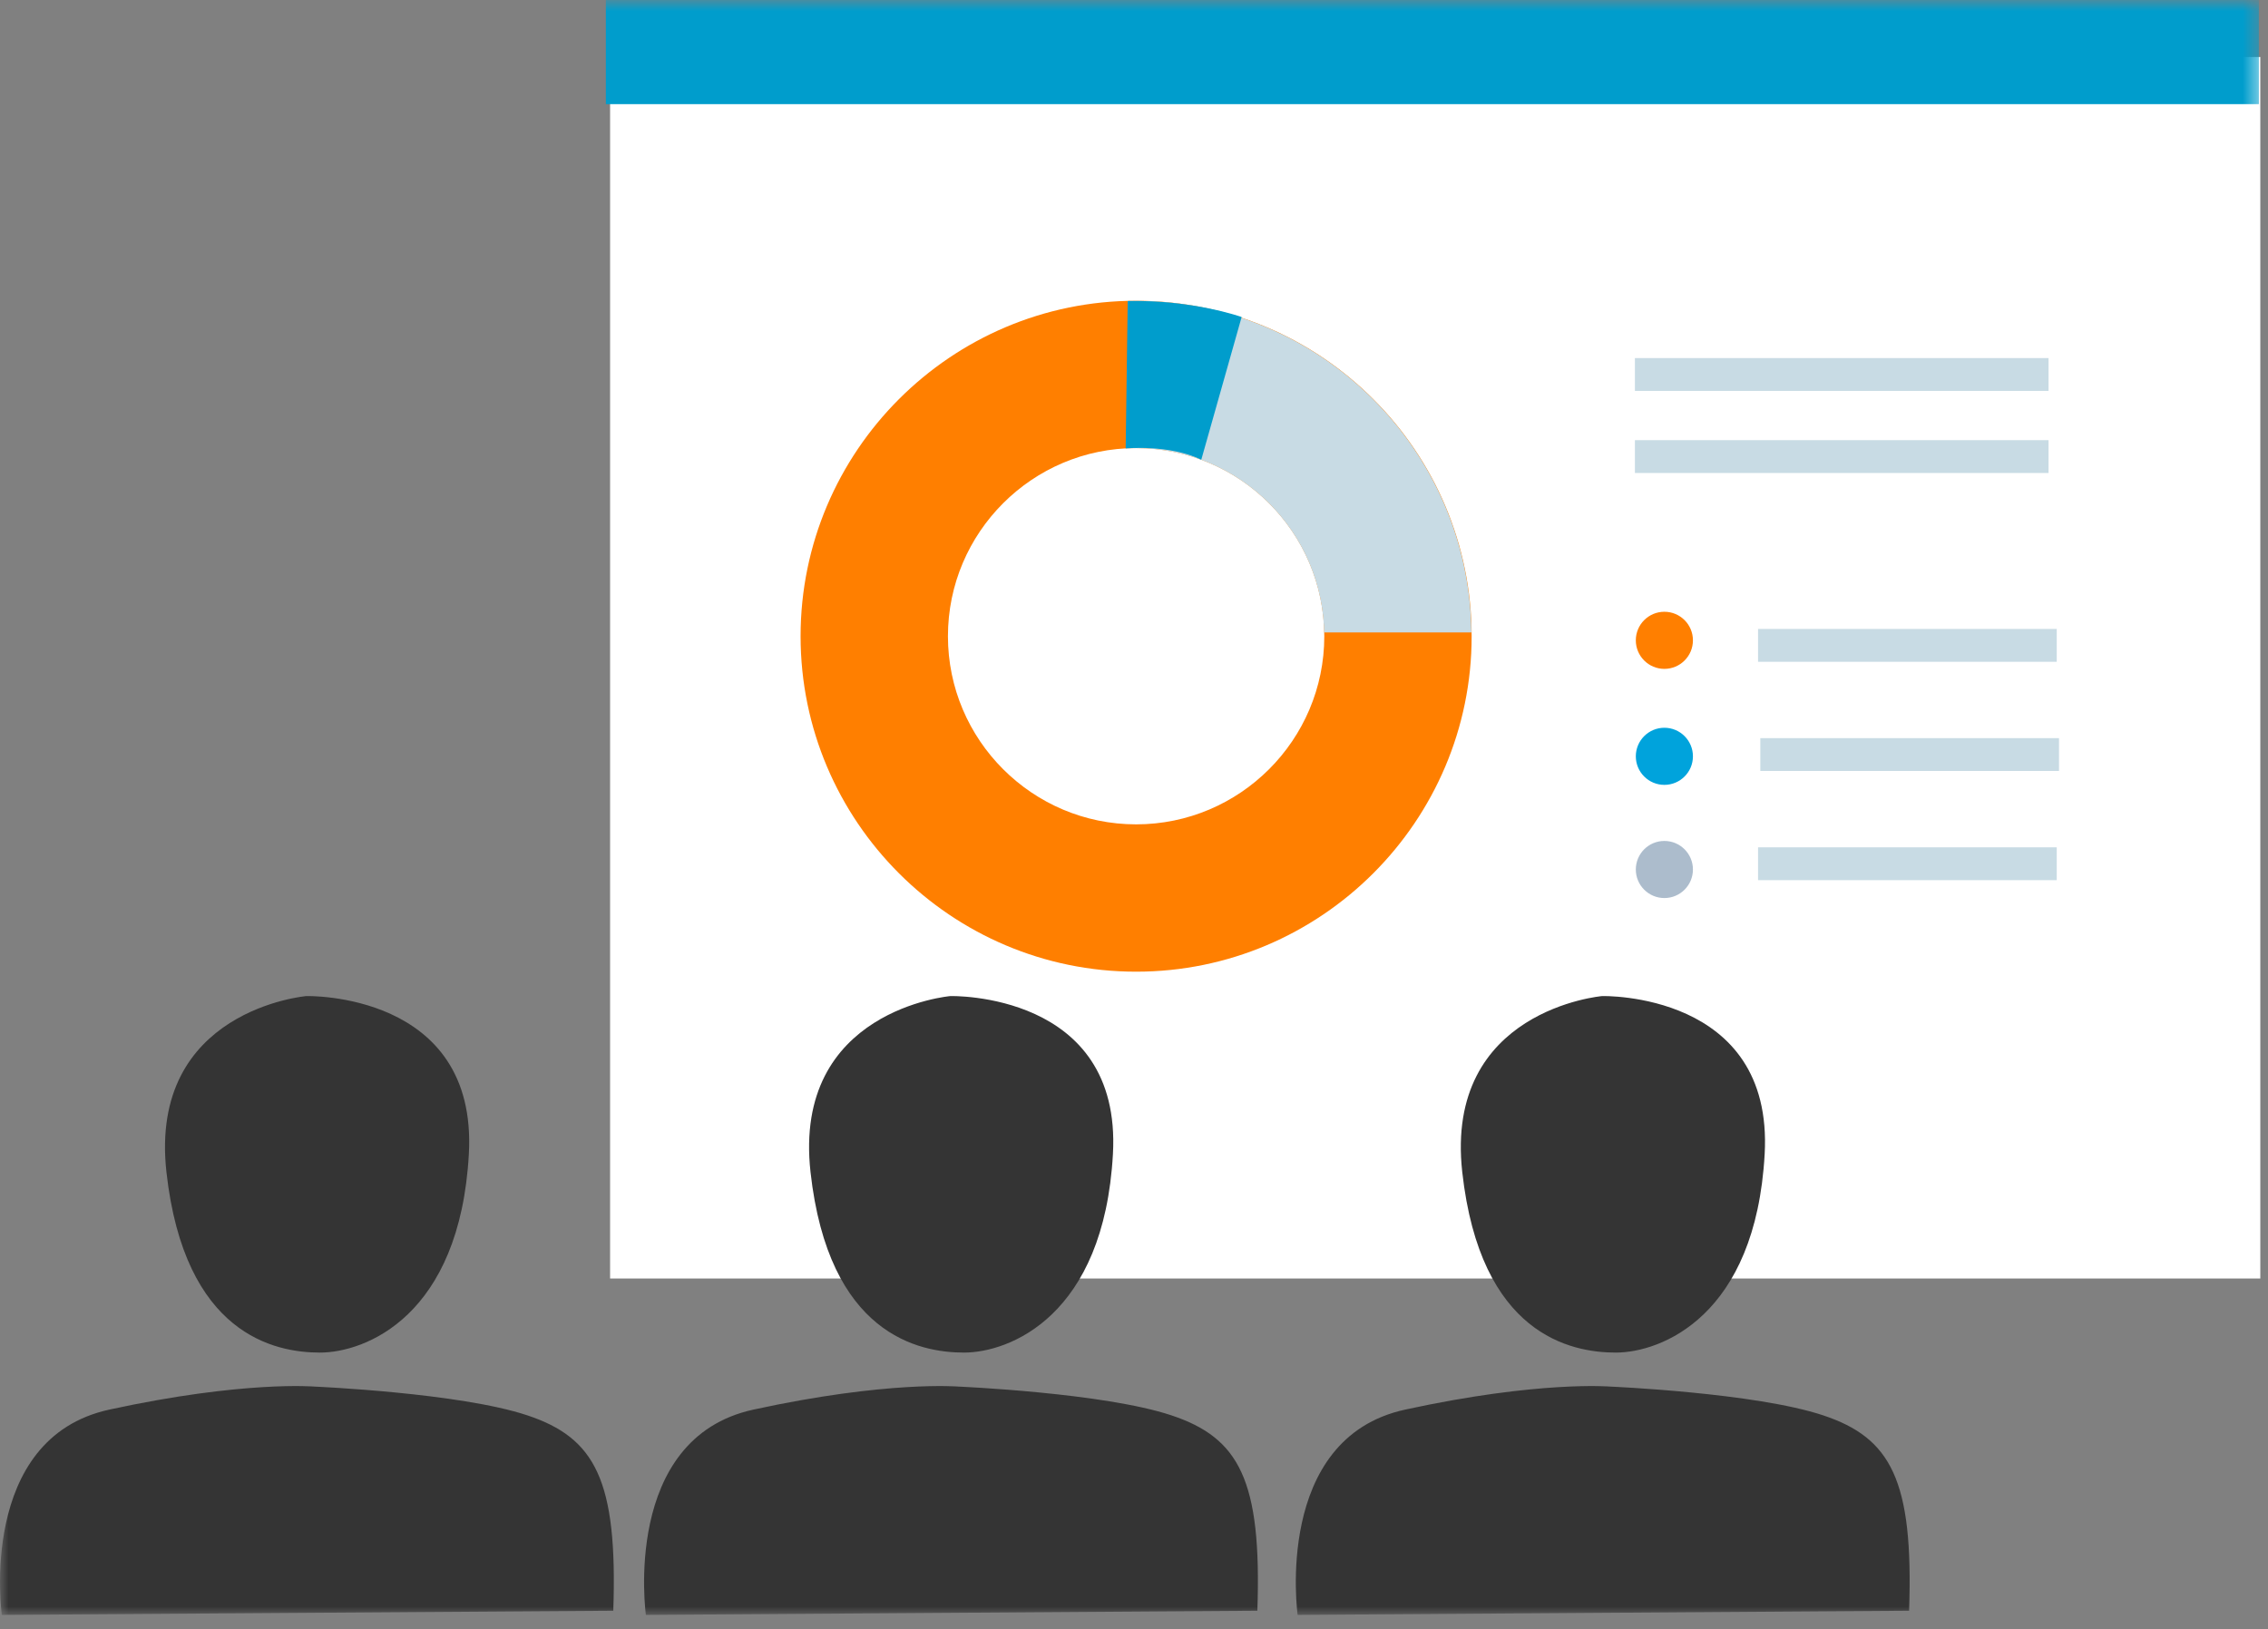
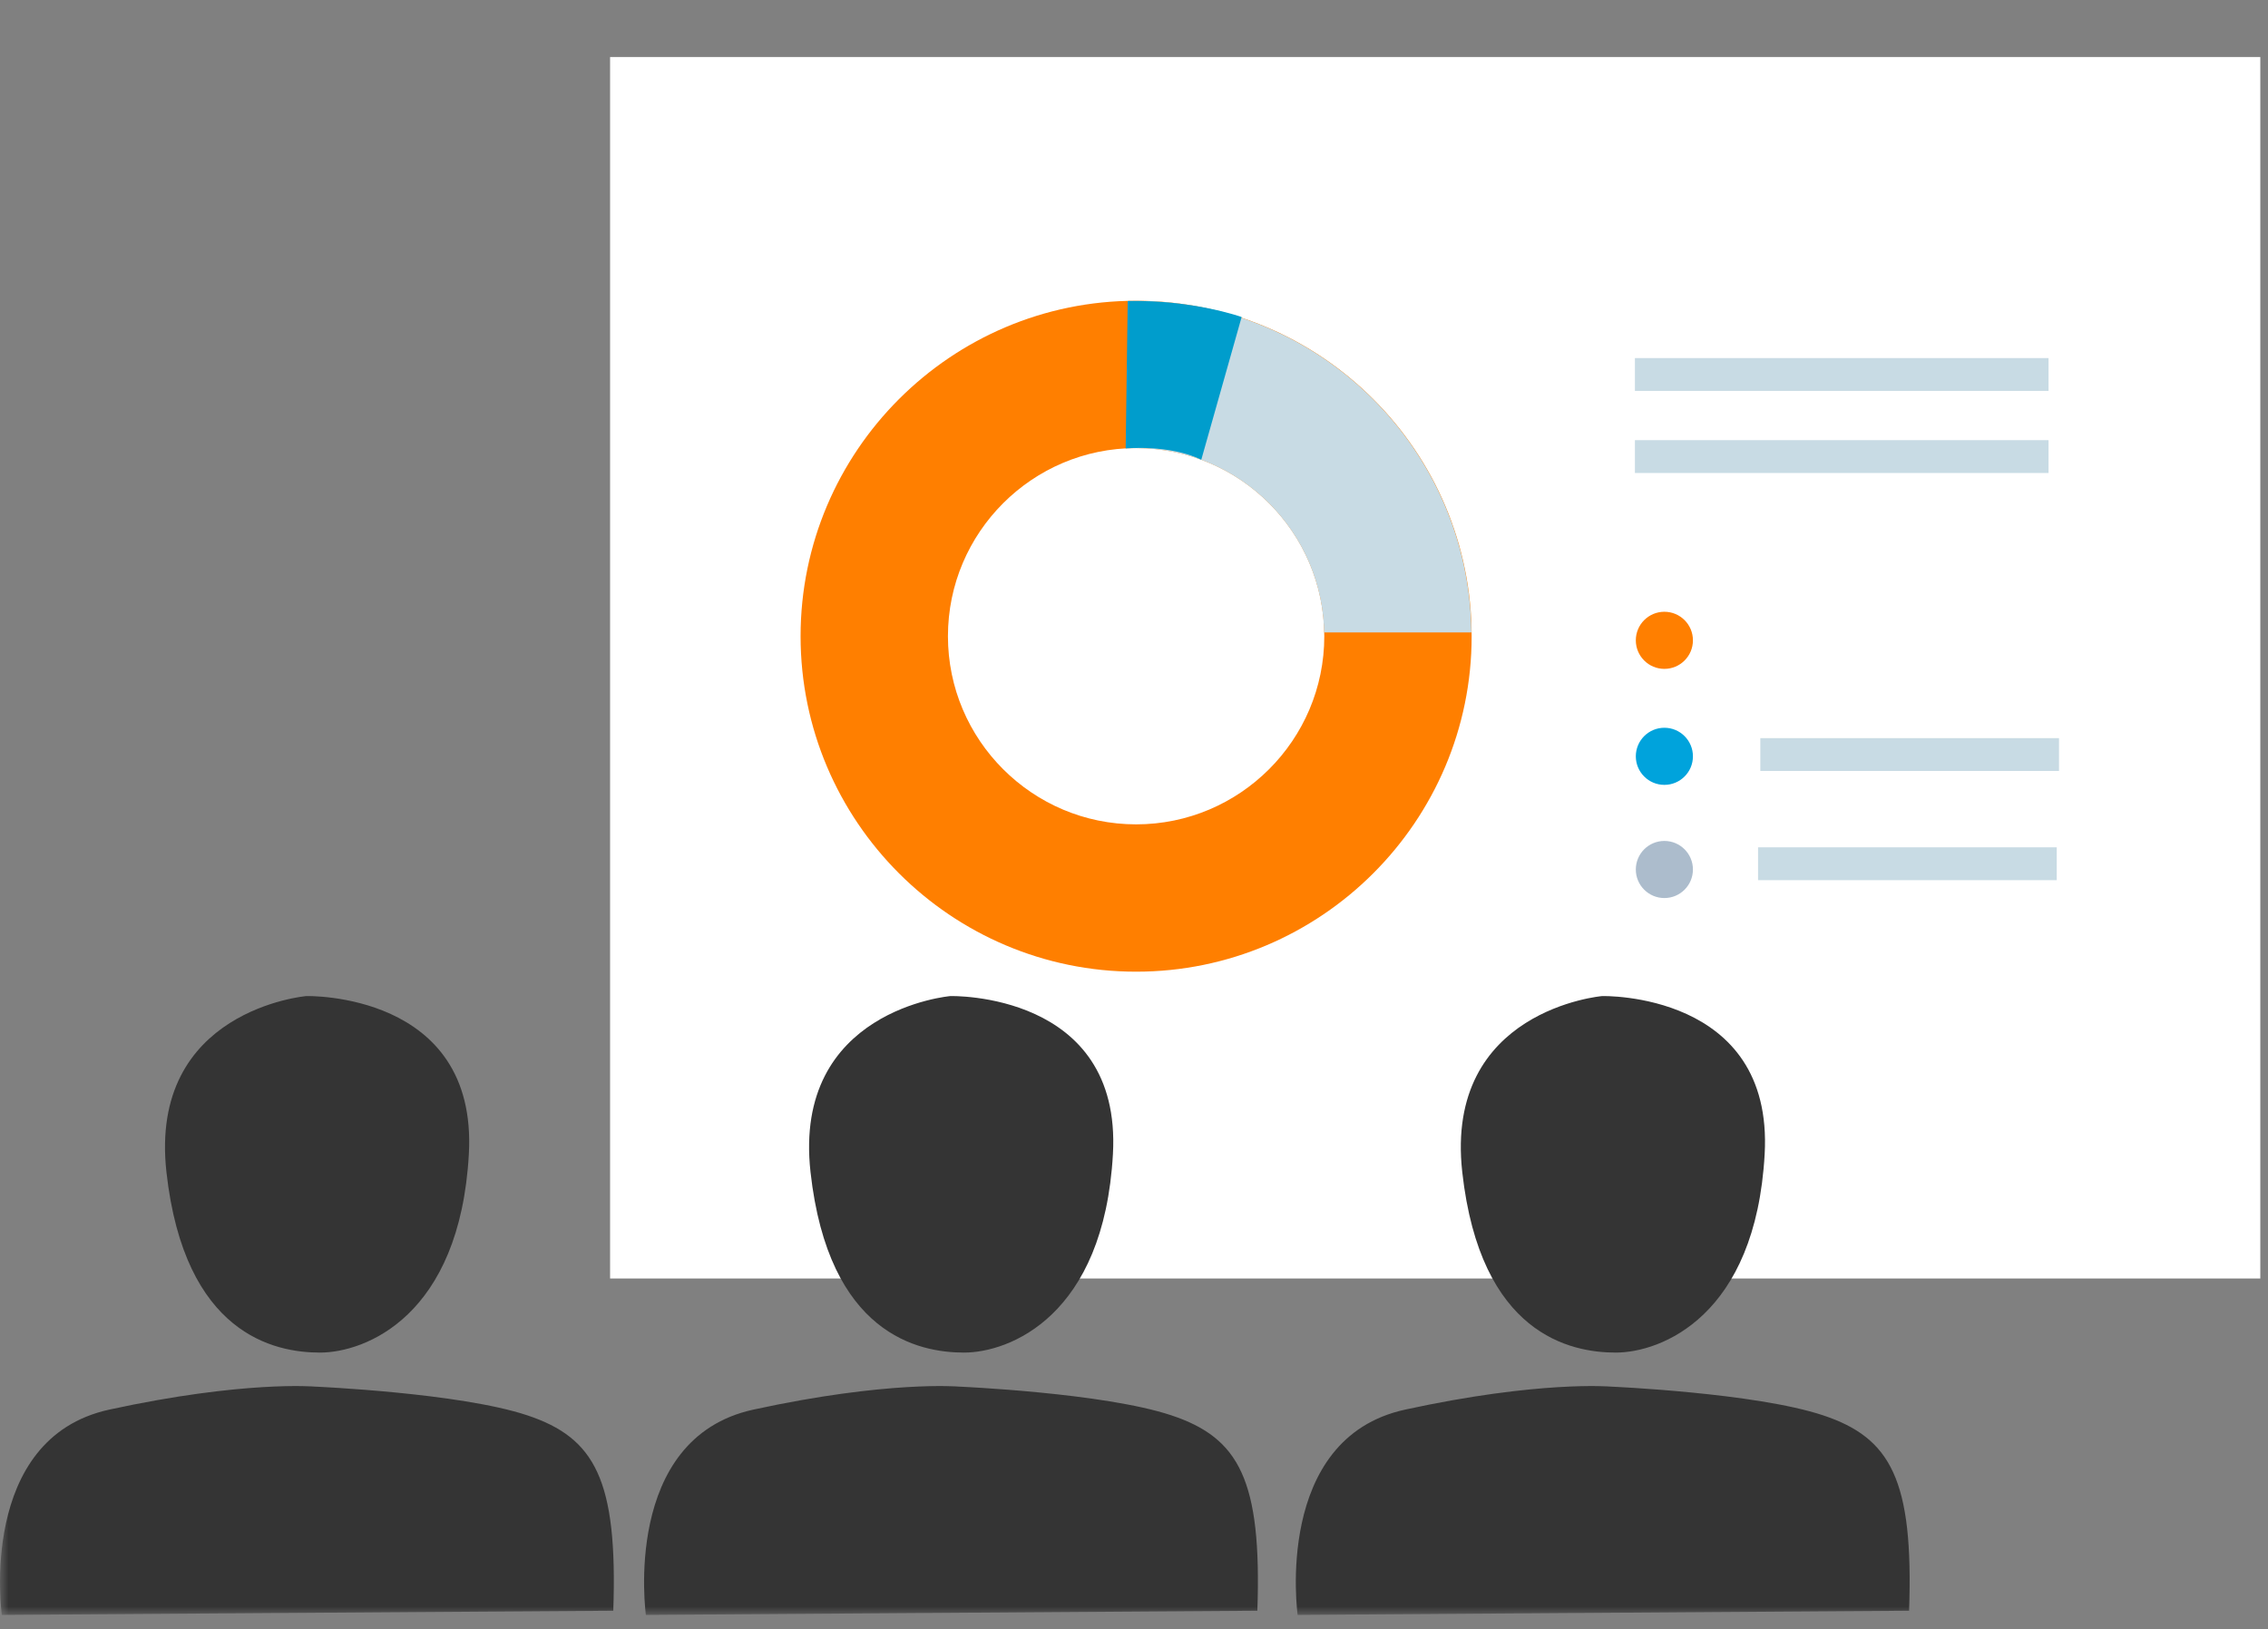
<svg xmlns="http://www.w3.org/2000/svg" xmlns:xlink="http://www.w3.org/1999/xlink" width="135px" height="97px" viewBox="0 0 135 97" version="1.1">
  <rect x="0" y="0" width="135" height="97" fill="#808080" stroke="none" />
  <title>DB7D742F-F657-4208-BDD7-4AE951CBDFA5</title>
  <desc>Created with sketchtool.</desc>
  <defs>
    <polygon id="path-1" points="0 97 134.542 97 134.542 0.855 0 0.855" />
  </defs>
  <g id="Page-1" stroke="none" stroke-width="1" fill="none" fill-rule="evenodd">
    <g id="Main-page" transform="translate(-599, -1871)">
      <g id="Section3" transform="translate(0, 1206)">
        <g id="Presentation" transform="translate(490, 616)">
          <g id="presenation-design-icon" transform="translate(96, 24)">
            <g id="Presentation-design-icon" transform="translate(13, 24)">
              <g id="Group-25">
                <polygon id="Fill-1" fill="#FFFFFF" points="36.315 77.117 134.542 77.117 134.542 4.394 36.315 4.394" />
                <g id="Group-24" transform="translate(0, 0.145)">
                  <path d="M67.626,27.532 C61.45,27.532 56.425,32.557 56.425,38.733 C56.425,44.909 61.45,49.934 67.626,49.934 C73.802,49.934 78.827,44.909 78.827,38.733 C78.827,32.557 73.802,27.532 67.626,27.532 M67.626,58.705 C56.614,58.705 47.654,49.745 47.654,38.733 C47.654,27.72 56.614,18.761 67.626,18.761 C78.638,18.761 87.598,27.72 87.598,38.733 C87.598,49.745 78.638,58.705 67.626,58.705" id="Fill-2" fill="#FF7F00" />
                  <path d="M67.004,27.554 C67.209,27.543 67.412,27.536 67.62,27.536 C73.794,27.536 78.819,32.559 78.82,38.734 C78.82,38.733 78.82,38.732 78.82,38.731 C78.82,38.655 78.817,38.581 78.814,38.506 L87.585,38.506 C87.46,27.6 78.555,18.766 67.62,18.766 C67.454,18.766 67.29,18.774 67.126,18.778 L67.126,27.543 C67.085,27.544 67.046,27.552 67.004,27.554" id="Fill-4" fill="#C8DBE4" />
                  <path d="M67.004,27.554 C67.004,27.554 69.597,27.302 71.505,28.225 L73.907,19.728 C73.907,19.728 70.999,18.691 67.126,18.778 L67.004,27.554 Z" id="Fill-6" fill="#009DCC" />
                  <mask id="mask-2" fill="white">
                    <use xlink:href="#path-1" />
                  </mask>
                  <g id="Clip-9" />
                  <polygon id="Fill-8" fill="#C8DBE4" mask="url(#mask-2)" points="97.316 29.015 121.937 29.015 121.937 27.06 97.316 27.06" />
                  <polygon id="Fill-10" fill="#C8DBE4" mask="url(#mask-2)" points="97.316 24.128 121.937 24.128 121.937 22.173 97.316 22.173" />
-                   <polygon id="Fill-11" fill="#C8DBE4" mask="url(#mask-2)" points="104.646 40.255 122.425 40.255 122.425 38.3 104.646 38.3" />
                  <polygon id="Fill-12" fill="#C8DBE4" mask="url(#mask-2)" points="104.781 46.755 122.56 46.755 122.56 44.8 104.781 44.8" />
                  <polygon id="Fill-13" fill="#C8DBE4" mask="url(#mask-2)" points="104.646 53.256 122.425 53.256 122.425 51.301 104.646 51.301" />
                  <path d="M100.77,38.977 C100.77,39.916 100.009,40.677 99.07,40.677 C98.131,40.677 97.37,39.916 97.37,38.977 C97.37,38.038 98.131,37.277 99.07,37.277 C100.009,37.277 100.77,38.038 100.77,38.977" id="Fill-14" fill="#FF7F00" mask="url(#mask-2)" />
                  <path d="M100.77,45.883 C100.77,46.822 100.009,47.583 99.07,47.583 C98.131,47.583 97.37,46.822 97.37,45.883 C97.37,44.944 98.131,44.183 99.07,44.183 C100.009,44.183 100.77,44.944 100.77,45.883" id="Fill-15" fill="#00A3DC" mask="url(#mask-2)" />
                  <path d="M100.77,52.621 C100.77,53.56 100.009,54.321 99.07,54.321 C98.131,54.321 97.37,53.56 97.37,52.621 C97.37,51.682 98.131,50.921 99.07,50.921 C100.009,50.921 100.77,51.682 100.77,52.621" id="Fill-16" fill="#ACBCCC" mask="url(#mask-2)" />
                  <path d="M18.236,60.157 C18.236,60.157 8.833,60.963 9.907,70.635 C10.982,80.307 16.355,81.382 19.042,81.382 C21.729,81.382 27.371,79.233 27.908,69.56 C28.445,59.888 18.236,60.157 18.236,60.157" id="Fill-17" fill="#343434" mask="url(#mask-2)" />
                  <path d="M0.108,97 C0.108,97 -1.36,86.487 6.513,84.776 C14.498,83.04 18.722,83.407 18.722,83.407 C18.722,83.407 27.357,83.775 31.387,85.118 C35.417,86.461 36.774,88.96 36.505,96.751 L0.108,97 Z" id="Fill-18" fill="#343434" mask="url(#mask-2)" />
                  <path d="M56.574,60.157 C56.574,60.157 47.171,60.963 48.245,70.635 C49.32,80.307 54.693,81.382 57.38,81.382 C60.067,81.382 65.709,79.233 66.246,69.56 C66.783,59.888 56.574,60.157 56.574,60.157" id="Fill-19" fill="#343434" mask="url(#mask-2)" />
                  <path d="M38.446,97 C38.446,97 36.978,86.487 44.851,84.776 C52.836,83.04 57.06,83.407 57.06,83.407 C57.06,83.407 65.695,83.775 69.725,85.118 C73.755,86.461 75.112,88.96 74.843,96.751 L38.446,97 Z" id="Fill-20" fill="#343434" mask="url(#mask-2)" />
                  <path d="M95.368,60.157 C95.368,60.157 85.965,60.963 87.039,70.635 C88.114,80.307 93.487,81.382 96.174,81.382 C98.861,81.382 104.503,79.233 105.04,69.56 C105.577,59.888 95.368,60.157 95.368,60.157" id="Fill-21" fill="#343434" mask="url(#mask-2)" />
                  <path d="M77.24,97 C77.24,97 75.772,86.487 83.645,84.776 C91.63,83.04 95.854,83.407 95.854,83.407 C95.854,83.407 104.489,83.775 108.519,85.118 C112.549,86.461 113.906,88.96 113.637,96.751 L77.24,97 Z" id="Fill-22" fill="#343434" mask="url(#mask-2)" />
-                   <polygon id="Fill-23" fill="#009DCC" mask="url(#mask-2)" points="36.063 7.055 134.457 7.055 134.457 0.855 36.063 0.855" />
                </g>
              </g>
            </g>
          </g>
        </g>
      </g>
    </g>
  </g>
</svg>